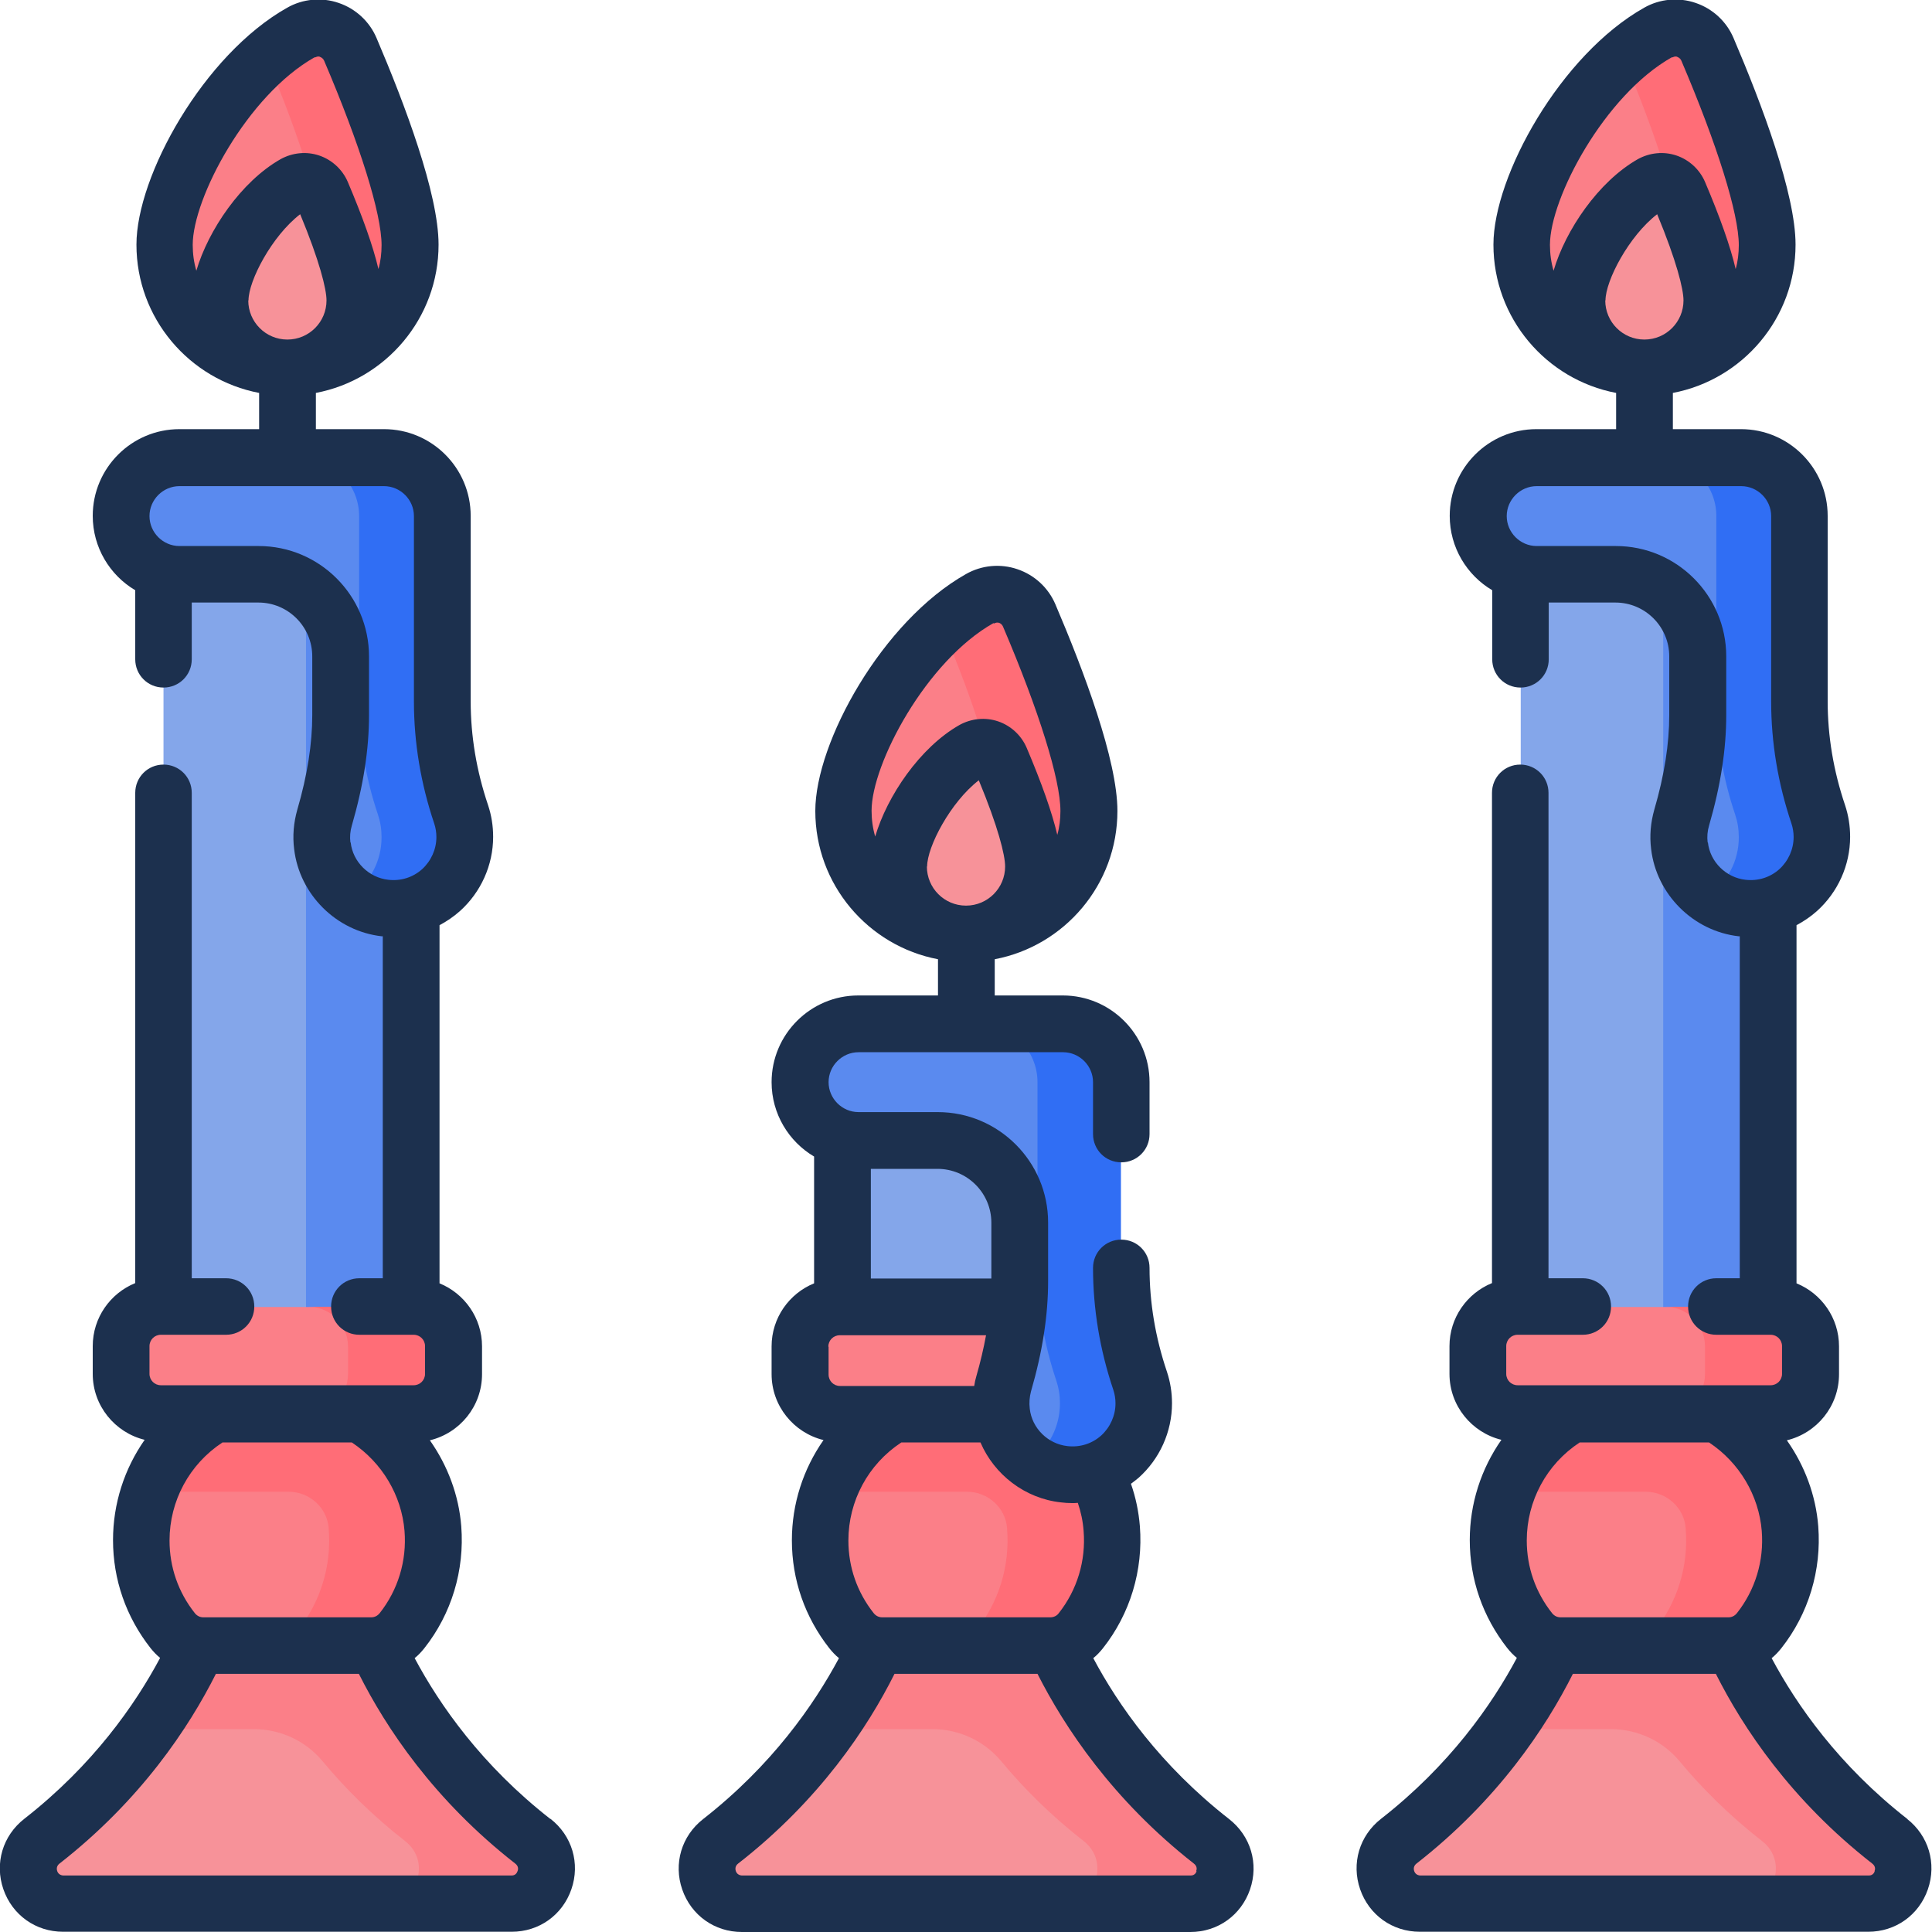
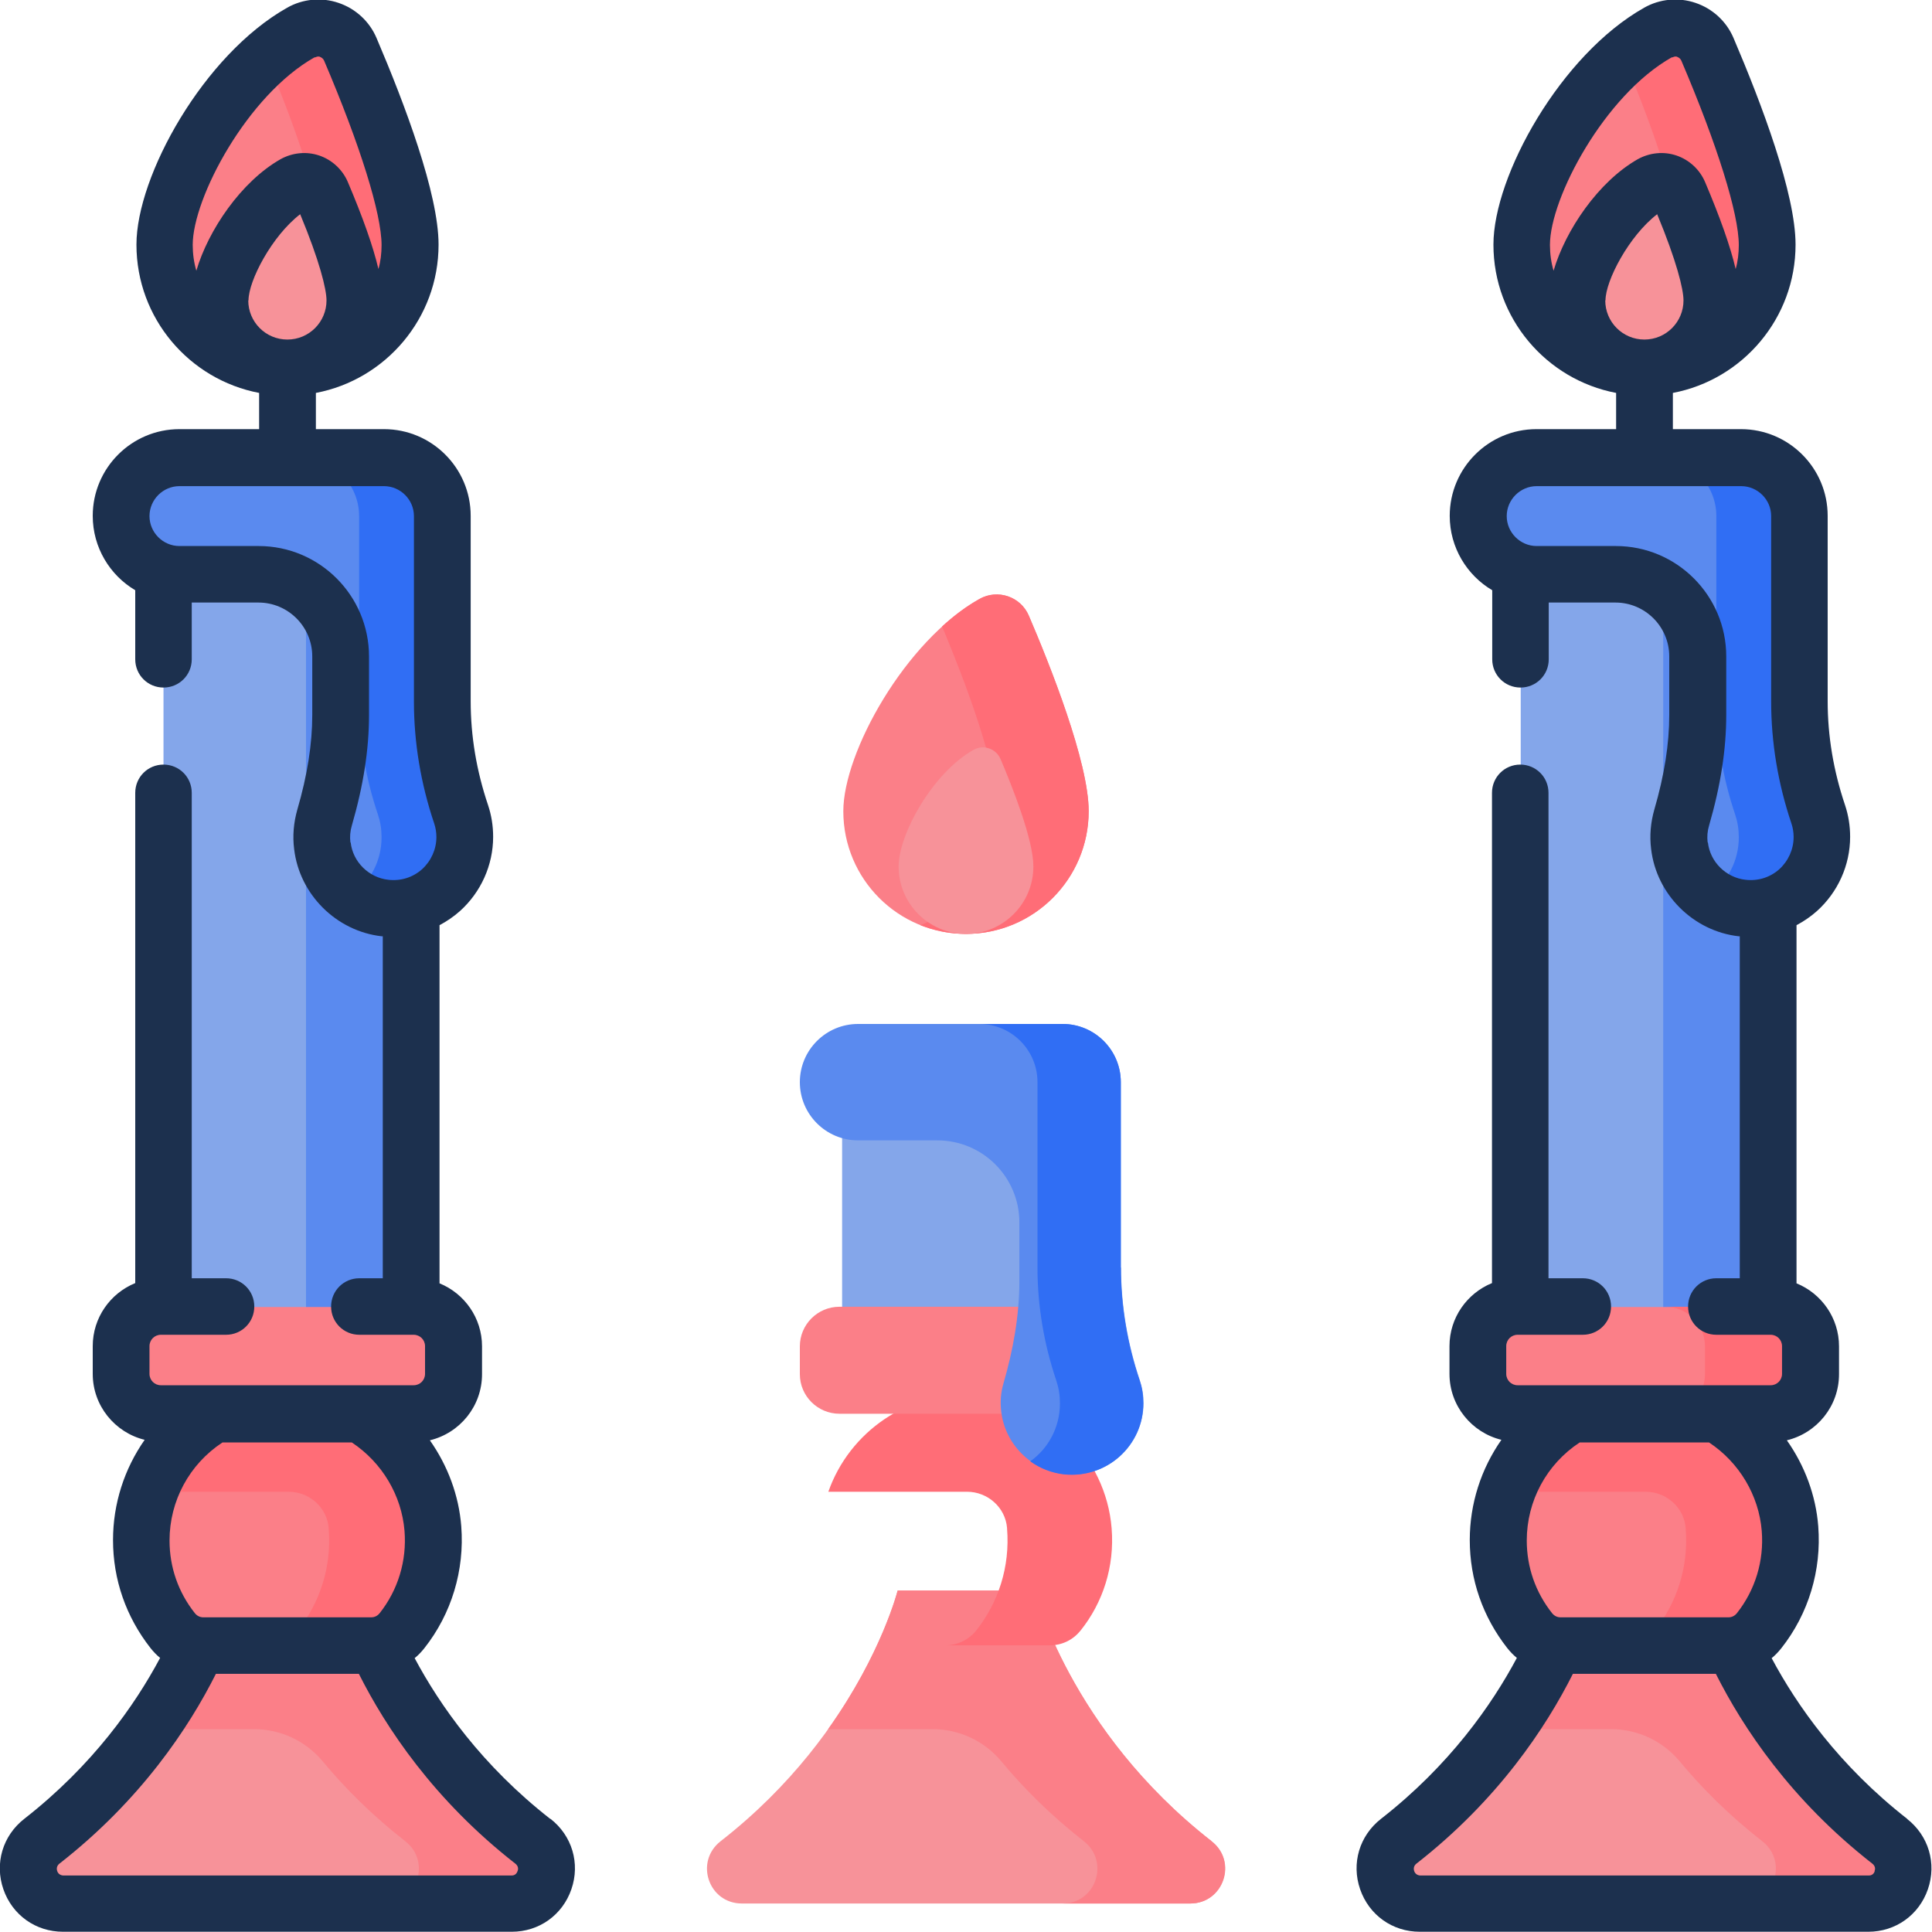
<svg xmlns="http://www.w3.org/2000/svg" id="Layer_1" viewBox="0 0 80 80">
  <defs>
    <style>.cls-1{fill:#306ef4;}.cls-2{fill:#1c304e;}.cls-3{fill:#fb7f88;}.cls-4{fill:#ff6d77;}.cls-5{fill:#f79299;}.cls-6{fill:#5a8aef;}.cls-7{fill:#84a6ea;}</style>
  </defs>
  <g>
    <g>
      <g>
        <path class="cls-7" d="M45.13,55.44h-10.26v-11.03c0-.89,.72-1.61,1.61-1.61h7.04c.89,0,1.61,.72,1.61,1.61v11.03h0Z" />
        <g>
          <g>
            <path class="cls-5" d="M42.84,65.86h-5.67s-1.44,5.79-7.33,10.38c-1.09,.85-.5,2.58,.88,2.58h18.57c1.38,0,1.97-1.74,.88-2.58-5.89-4.59-7.33-10.38-7.33-10.38Z" />
            <path class="cls-3" d="M50.17,76.24c-5.89-4.6-7.33-10.38-7.33-10.38h-5.67s-.66,2.62-2.88,5.74h4.33c1.1,0,2.14,.49,2.84,1.33,.92,1.11,2.05,2.24,3.42,3.31,1.08,.85,.5,2.58-.88,2.58h5.28c1.38,0,1.97-1.74,.88-2.58Z" />
          </g>
          <g>
-             <path class="cls-3" d="M36.52,68.14h6.96c.49,0,.96-.23,1.27-.61,.91-1.15,1.41-2.63,1.28-4.23-.24-2.95-2.63-5.33-5.59-5.53-3.54-.25-6.48,2.55-6.48,6.03,0,1.41,.49,2.71,1.3,3.74,.31,.39,.77,.61,1.27,.61Z" />
            <path class="cls-4" d="M44.74,67.52c-.31,.39-.77,.61-1.27,.61h-4.32c.49,0,.96-.23,1.27-.61,.91-1.15,1.41-2.63,1.28-4.23,0,0,0-.01,0-.02-.07-.85-.8-1.5-1.66-1.5h-5.74c.87-2.48,3.32-4.22,6.14-4.02,2.95,.21,5.35,2.58,5.59,5.53,.13,1.6-.37,3.09-1.28,4.23h0Z" />
          </g>
          <path class="cls-3" d="M44.54,54.11h-9.78c-.91,0-1.64,.74-1.64,1.64v1.15c0,.91,.74,1.64,1.64,1.64h9.78v-4.44Z" />
        </g>
        <g>
          <g>
            <path class="cls-3" d="M45.08,33.59c0,2.8-2.27,5.08-5.08,5.08s-5.08-2.27-5.08-5.08c0-2.43,2.55-7.04,5.64-8.79,.75-.42,1.7-.1,2.04,.69,.88,2.05,2.48,6.07,2.48,8.1h0Z" />
            <path class="cls-4" d="M45.08,33.59c0,2.8-2.27,5.08-5.08,5.08-.67,0-1.3-.13-1.89-.36,1.87-.75,3.19-2.58,3.19-4.72,0-1.89-1.39-5.5-2.29-7.65,.49-.45,1.01-.84,1.55-1.14,.75-.42,1.7-.1,2.04,.69,.88,2.05,2.48,6.07,2.48,8.1h0Z" />
          </g>
          <path class="cls-5" d="M42.79,35.88c0,1.54-1.25,2.79-2.79,2.79s-2.79-1.25-2.79-2.79c0-1.33,1.4-3.87,3.1-4.83,.41-.23,.93-.06,1.12,.38,.48,1.13,1.36,3.33,1.36,4.45h0Z" />
        </g>
      </g>
      <path class="cls-6" d="M46.41,52.49v-7.68c0-1.33-1.08-2.41-2.41-2.41h-8.47c-1.33,0-2.41,1.08-2.41,2.41s1.08,2.41,2.41,2.41h3.28c1.88,0,3.4,1.52,3.4,3.4v2.43c0,1.44-.26,2.86-.66,4.24-.11,.37-.14,.76-.09,1.17,.16,1.35,1.25,2.43,2.6,2.58,1.78,.2,3.29-1.19,3.29-2.94,0-.33-.05-.64-.15-.94-.51-1.51-.78-3.09-.78-4.68h0Z" />
      <path class="cls-1" d="M47.34,58.11c0,1.74-1.51,3.13-3.29,2.94-.51-.06-.99-.25-1.39-.54,.75-.53,1.23-1.41,1.23-2.4,0-.33-.05-.64-.15-.94-.51-1.51-.78-3.09-.78-4.68v-7.68c0-1.33-1.08-2.41-2.41-2.41h3.45c1.33,0,2.41,1.08,2.41,2.41v7.68c0,1.59,.27,3.17,.78,4.68,.1,.29,.15,.61,.15,.94Z" />
    </g>
-     <path class="cls-2" d="M50.89,75.32c-2.84-2.22-4.59-4.72-5.62-6.66,.15-.12,.28-.26,.4-.41,1.13-1.43,1.67-3.23,1.53-5.05-.05-.61-.17-1.19-.37-1.76,.11-.08,.21-.16,.32-.25,.87-.78,1.38-1.9,1.38-3.08,0-.45-.07-.89-.21-1.31-.48-1.42-.72-2.86-.72-4.3,0-.65-.52-1.17-1.17-1.17s-1.17,.52-1.17,1.17c0,1.69,.28,3.39,.84,5.05,.06,.18,.09,.37,.09,.56,0,.51-.22,.99-.59,1.33-.38,.34-.88,.5-1.4,.44-.81-.09-1.47-.74-1.56-1.55-.03-.24-.01-.48,.05-.71,.48-1.66,.71-3.15,.71-4.57v-2.43c0-2.52-2.05-4.57-4.57-4.57h-3.28c-.68,0-1.24-.56-1.24-1.24s.56-1.24,1.24-1.24h8.47c.68,0,1.24,.56,1.24,1.24v2.15c0,.65,.52,1.17,1.17,1.17s1.17-.52,1.17-1.17v-2.15c0-1.98-1.61-3.59-3.59-3.59h-2.82v-1.5c2.89-.55,5.08-3.09,5.08-6.14,0-2.11-1.4-5.82-2.57-8.56-.29-.68-.86-1.21-1.57-1.45-.7-.24-1.48-.17-2.13,.2-3.46,1.95-6.24,6.96-6.24,9.81,0,3.05,2.19,5.59,5.08,6.14v1.5h-3.3c-1.98,0-3.59,1.61-3.59,3.59,0,1.31,.71,2.46,1.76,3.08v5.25c-1.03,.42-1.76,1.43-1.76,2.61v1.15c0,1.32,.92,2.43,2.15,2.73-.84,1.2-1.31,2.64-1.31,4.15,0,1.64,.54,3.18,1.55,4.47,.12,.15,.25,.29,.4,.41-1.04,1.94-2.78,4.44-5.62,6.66-.9,.7-1.24,1.85-.87,2.92,.37,1.07,1.34,1.76,2.47,1.76h18.57c1.13,0,2.1-.69,2.47-1.76,.37-1.07,.03-2.22-.87-2.92h0Zm-12.5-39.44c0-.82,.97-2.67,2.14-3.57,.8,1.93,1.09,3.1,1.09,3.57,0,.89-.72,1.62-1.62,1.62s-1.62-.73-1.62-1.62Zm2.76-10.06s.09-.04,.13-.04c.03,0,.06,0,.09,.01,.05,.02,.12,.06,.16,.15,1.49,3.49,2.38,6.34,2.38,7.64,0,.34-.04,.68-.13,.99-.22-.94-.65-2.15-1.27-3.61-.22-.51-.65-.91-1.18-1.09-.53-.18-1.11-.12-1.6,.15-1.64,.93-3,2.95-3.49,4.62-.1-.34-.15-.7-.15-1.07,0-1.94,2.26-6.2,5.05-7.77h0Zm2.78,36.39c.15,.02,.31,.03,.46,.03,.08,0,.16,0,.24-.01,.13,.38,.21,.76,.24,1.16,.1,1.24-.27,2.45-1.03,3.41-.08,.11-.21,.17-.35,.17h-6.96c-.14,0-.26-.06-.35-.17-.69-.87-1.05-1.91-1.05-3.01,0-1.64,.82-3.16,2.19-4.06h3.28c.57,1.33,1.84,2.32,3.33,2.48Zm-9.63-6.45c0-.26,.21-.47,.47-.47h6.06c-.1,.54-.23,1.1-.4,1.69-.04,.13-.07,.27-.09,.41h-5.56c-.26,0-.47-.21-.47-.47v-1.15Zm6.75-5.13v2.31h-4.99v-4.54h2.76c1.23,0,2.23,1,2.23,2.23Zm8.5,26.85c-.06,.18-.21,.18-.25,.18H30.72s-.19,0-.25-.18c-.04-.12-.01-.23,.09-.31,3.38-2.63,5.37-5.64,6.48-7.86h5.92c1.12,2.21,3.11,5.22,6.48,7.86,.1,.08,.14,.19,.09,.31h0Z" />
  </g>
  <g>
    <g>
      <g>
        <path class="cls-7" d="M17.03,55.44H6.77V20.98c0-.89,.72-1.61,1.61-1.61h7.04c.89,0,1.61,.72,1.61,1.61V55.44h0Z" />
        <path class="cls-6" d="M15.42,19.36h-2.75V55.44h4.36V20.98c0-.89-.72-1.61-1.61-1.61h0Z" />
        <g>
          <g>
            <path class="cls-5" d="M14.74,65.86h-5.67s-1.44,5.79-7.33,10.38c-1.09,.85-.5,2.58,.88,2.58H21.19c1.38,0,1.97-1.74,.88-2.58-5.89-4.59-7.33-10.38-7.33-10.38Z" />
            <path class="cls-3" d="M22.07,76.24c-5.89-4.6-7.33-10.38-7.33-10.38h-5.67s-.66,2.62-2.88,5.74h4.33c1.1,0,2.14,.49,2.84,1.33,.92,1.11,2.05,2.24,3.42,3.31,1.09,.85,.5,2.58-.88,2.58h5.29c1.38,0,1.97-1.74,.88-2.58h0Z" />
          </g>
          <g>
            <path class="cls-3" d="M8.42,68.14h6.96c.49,0,.96-.23,1.27-.61,.91-1.15,1.41-2.63,1.28-4.23-.24-2.95-2.63-5.33-5.59-5.53-3.54-.25-6.48,2.55-6.48,6.03,0,1.41,.49,2.71,1.3,3.74,.31,.39,.77,.61,1.27,.61Z" />
            <path class="cls-4" d="M16.65,67.52c-.31,.39-.77,.61-1.27,.61h-4.32c.49,0,.96-.23,1.27-.61,.91-1.15,1.41-2.63,1.28-4.23,0,0,0-.01,0-.02-.07-.85-.8-1.5-1.66-1.5H6.2c.87-2.48,3.32-4.22,6.14-4.02,2.95,.21,5.35,2.58,5.59,5.53,.13,1.6-.37,3.09-1.28,4.23h0Z" />
          </g>
          <g>
            <path class="cls-3" d="M17.14,58.55H6.66c-.91,0-1.64-.74-1.64-1.64v-1.15c0-.91,.74-1.64,1.64-1.64h10.48c.91,0,1.64,.74,1.64,1.64v1.15c0,.91-.74,1.64-1.64,1.64Z" />
-             <path class="cls-4" d="M18.79,55.75v1.15c0,.91-.74,1.64-1.64,1.64h-4.38c.91,0,1.64-.74,1.64-1.64v-1.15c0-.91-.74-1.64-1.64-1.64h4.38c.91,0,1.64,.74,1.64,1.64Z" />
          </g>
        </g>
        <g>
          <g>
            <path class="cls-3" d="M16.98,10.15c0,2.8-2.27,5.08-5.08,5.08s-5.08-2.27-5.08-5.08c0-2.43,2.55-7.04,5.64-8.79,.75-.42,1.7-.1,2.04,.69,.88,2.05,2.48,6.07,2.48,8.1Z" />
            <path class="cls-4" d="M16.98,10.15c0,2.8-2.27,5.08-5.08,5.08-.64,0-1.25-.12-1.81-.33,1.91-.73,3.27-2.58,3.27-4.75,0-1.92-1.43-5.62-2.33-7.75,.46-.41,.94-.76,1.44-1.04,.75-.42,1.7-.1,2.04,.69,.88,2.05,2.48,6.07,2.48,8.1h0Z" />
          </g>
          <path class="cls-5" d="M14.69,12.44c0,1.54-1.25,2.79-2.79,2.79s-2.79-1.25-2.79-2.79c0-1.33,1.4-3.87,3.1-4.83,.41-.23,.93-.06,1.12,.38,.48,1.13,1.36,3.33,1.36,4.45h0Z" />
        </g>
      </g>
      <path class="cls-6" d="M18.31,29.05v-7.68c0-1.33-1.08-2.41-2.41-2.41H7.43c-1.33,0-2.41,1.08-2.41,2.41s1.08,2.41,2.41,2.41h3.28c1.88,0,3.4,1.52,3.4,3.4v2.43c0,1.44-.26,2.86-.66,4.24-.11,.37-.14,.76-.09,1.17,.16,1.35,1.25,2.43,2.6,2.58,1.78,.2,3.29-1.19,3.29-2.94,0-.33-.05-.64-.15-.94-.51-1.51-.78-3.09-.78-4.68h0Z" />
      <path class="cls-1" d="M19.24,34.67c0,1.74-1.51,3.13-3.29,2.94-.51-.06-.98-.25-1.38-.54,.75-.54,1.23-1.41,1.23-2.4,0-.33-.05-.64-.15-.94-.51-1.51-.78-3.09-.78-4.68v-7.68c0-1.33-1.08-2.41-2.41-2.41h3.45c1.33,0,2.41,1.08,2.41,2.41v7.68c0,1.59,.27,3.17,.78,4.68,.1,.29,.15,.61,.15,.94Z" />
    </g>
    <path class="cls-2" d="M22.79,75.32c-2.83-2.21-4.58-4.71-5.62-6.66,.15-.12,.28-.26,.4-.41,1.13-1.43,1.67-3.23,1.53-5.05-.1-1.28-.56-2.51-1.3-3.56,1.24-.3,2.16-1.41,2.16-2.74v-1.15c0-1.18-.73-2.19-1.76-2.61v-14.83c.3-.16,.58-.35,.84-.58,.87-.78,1.38-1.9,1.38-3.08,0-.45-.07-.89-.21-1.31-.48-1.42-.72-2.86-.72-4.3v-7.68c0-1.98-1.61-3.59-3.59-3.59h-2.82v-1.5c2.89-.55,5.08-3.09,5.08-6.14,0-2.11-1.4-5.82-2.57-8.56-.29-.68-.86-1.21-1.57-1.45-.7-.24-1.48-.17-2.13,.2-3.46,1.95-6.24,6.96-6.24,9.81,0,3.05,2.19,5.59,5.08,6.14v1.5h-3.3c-1.98,0-3.59,1.61-3.59,3.59,0,1.31,.71,2.46,1.76,3.08v2.86c0,.65,.52,1.17,1.17,1.17s1.17-.52,1.17-1.17v-2.35h2.76c1.23,0,2.23,1,2.23,2.23v2.43c0,1.19-.2,2.48-.62,3.92-.15,.53-.2,1.08-.13,1.63,.22,1.88,1.75,3.4,3.63,3.61,.01,0,.03,0,.04,0v14.16h-.97c-.65,0-1.17,.52-1.17,1.17s.52,1.17,1.17,1.17h2.25c.26,0,.47,.21,.47,.47v1.15c0,.26-.21,.47-.47,.47H6.66c-.26,0-.47-.21-.47-.47v-1.15c0-.26,.21-.47,.47-.47h2.7c.65,0,1.17-.52,1.17-1.17s-.52-1.17-1.17-1.17h-1.42v-20.1c0-.65-.52-1.17-1.17-1.17s-1.17,.52-1.17,1.17v20.3c-1.03,.42-1.76,1.43-1.76,2.61v1.15c0,1.32,.92,2.43,2.15,2.73-.84,1.2-1.31,2.64-1.31,4.15,0,1.64,.54,3.18,1.55,4.47,.12,.15,.25,.29,.4,.41-1.04,1.95-2.79,4.45-5.62,6.66-.9,.7-1.24,1.85-.87,2.92,.37,1.07,1.34,1.76,2.47,1.76H21.19c1.13,0,2.1-.69,2.47-1.76,.37-1.07,.03-2.22-.87-2.92h0ZM10.29,12.44c0-.82,.97-2.67,2.14-3.57,.8,1.93,1.09,3.1,1.09,3.57,0,.89-.72,1.62-1.62,1.62s-1.62-.73-1.62-1.62ZM13.04,2.38s.09-.04,.13-.04c.03,0,.06,0,.09,.02,.05,.02,.12,.06,.16,.15,1.49,3.49,2.38,6.34,2.38,7.64,0,.34-.04,.68-.13,.99-.22-.94-.65-2.15-1.27-3.61-.22-.51-.65-.91-1.18-1.09-.53-.18-1.11-.12-1.6,.15-1.64,.93-3,2.95-3.49,4.62-.1-.34-.15-.7-.15-1.07,0-1.94,2.26-6.2,5.05-7.77h0Zm-4.62,64.59c-.14,0-.26-.06-.35-.17-.69-.87-1.05-1.91-1.05-3.01,0-1.64,.82-3.16,2.19-4.06h5.36c1.25,.83,2.06,2.19,2.18,3.66,.1,1.24-.27,2.45-1.03,3.41-.09,.11-.21,.17-.35,.17h-6.96Zm6.09-32.08c-.03-.24-.01-.48,.06-.71,.48-1.66,.71-3.15,.71-4.57v-2.43c0-2.52-2.05-4.57-4.57-4.57h-3.28c-.68,0-1.24-.56-1.24-1.24s.56-1.24,1.24-1.24H15.9c.68,0,1.24,.56,1.24,1.24v7.68c0,1.69,.28,3.39,.84,5.05,.06,.18,.09,.37,.09,.56,0,.51-.22,.99-.59,1.33-.38,.34-.88,.5-1.4,.44-.81-.09-1.47-.74-1.56-1.55Zm6.92,42.59c-.06,.18-.21,.18-.25,.18H2.62s-.19,0-.25-.18c-.04-.12-.01-.23,.09-.31,3.37-2.63,5.36-5.63,6.48-7.86h5.92c1.12,2.23,3.11,5.23,6.48,7.86,.1,.08,.14,.19,.09,.31h0Z" />
  </g>
  <g>
    <g>
      <g>
        <path class="cls-7" d="M73.23,55.44h-10.26V20.98c0-.89,.72-1.61,1.61-1.61h7.04c.89,0,1.61,.72,1.61,1.61V55.44h0Z" />
        <path class="cls-6" d="M71.62,19.36h-2.75V55.44h4.36V20.98c0-.89-.72-1.61-1.61-1.61h0Z" />
        <g>
          <g>
            <path class="cls-5" d="M70.94,65.86h-5.67s-1.44,5.79-7.33,10.38c-1.09,.85-.5,2.58,.88,2.58h18.57c1.38,0,1.97-1.74,.88-2.58-5.89-4.59-7.33-10.38-7.33-10.38Z" />
            <path class="cls-3" d="M78.26,76.24c-5.89-4.6-7.33-10.38-7.33-10.38h-5.67s-.66,2.62-2.88,5.74h4.33c1.1,0,2.14,.49,2.84,1.33,.92,1.11,2.05,2.24,3.42,3.31,1.09,.85,.5,2.58-.88,2.58h5.29c1.38,0,1.97-1.74,.88-2.58h0Z" />
          </g>
          <g>
            <path class="cls-3" d="M64.62,68.14h6.96c.49,0,.96-.23,1.27-.61,.91-1.15,1.41-2.63,1.28-4.23-.24-2.95-2.63-5.33-5.59-5.53-3.54-.25-6.48,2.55-6.48,6.03,0,1.41,.49,2.71,1.3,3.74,.31,.39,.77,.61,1.27,.61Z" />
            <path class="cls-4" d="M72.84,67.52c-.31,.39-.77,.61-1.27,.61h-4.32c.49,0,.96-.23,1.27-.61,.91-1.15,1.41-2.63,1.28-4.23,0,0,0-.01,0-.02-.07-.85-.8-1.5-1.66-1.5h-5.74c.87-2.48,3.32-4.22,6.14-4.02,2.95,.21,5.35,2.58,5.59,5.53,.13,1.6-.37,3.09-1.28,4.23h0Z" />
          </g>
          <g>
            <path class="cls-3" d="M73.34,58.55h-10.48c-.91,0-1.64-.74-1.64-1.64v-1.15c0-.91,.74-1.64,1.64-1.64h10.48c.91,0,1.64,.74,1.64,1.64v1.15c0,.91-.74,1.64-1.64,1.64Z" />
            <path class="cls-4" d="M74.98,55.75v1.15c0,.91-.74,1.64-1.64,1.64h-4.38c.91,0,1.64-.74,1.64-1.64v-1.15c0-.91-.74-1.64-1.64-1.64h4.38c.91,0,1.64,.74,1.64,1.64Z" />
          </g>
        </g>
        <g>
          <g>
            <path class="cls-3" d="M73.18,10.15c0,2.8-2.27,5.08-5.08,5.08s-5.08-2.27-5.08-5.08c0-2.43,2.55-7.04,5.64-8.79,.75-.42,1.7-.1,2.04,.69,.88,2.05,2.48,6.07,2.48,8.1Z" />
            <path class="cls-4" d="M73.18,10.15c0,2.8-2.27,5.08-5.08,5.08-.64,0-1.25-.12-1.81-.33,1.91-.73,3.27-2.58,3.27-4.75,0-1.92-1.43-5.62-2.33-7.75,.46-.41,.94-.76,1.44-1.04,.75-.42,1.7-.1,2.04,.69,.88,2.05,2.48,6.07,2.48,8.1h0Z" />
          </g>
          <path class="cls-5" d="M70.89,12.44c0,1.54-1.25,2.79-2.79,2.79s-2.79-1.25-2.79-2.79c0-1.33,1.4-3.87,3.1-4.83,.41-.23,.93-.06,1.12,.38,.48,1.13,1.36,3.33,1.36,4.45h0Z" />
        </g>
      </g>
      <path class="cls-6" d="M74.51,29.05v-7.68c0-1.33-1.08-2.41-2.41-2.41h-8.47c-1.33,0-2.41,1.08-2.41,2.41s1.08,2.41,2.41,2.41h3.28c1.88,0,3.4,1.52,3.4,3.4v2.43c0,1.44-.26,2.86-.66,4.24-.11,.37-.14,.76-.09,1.17,.16,1.35,1.25,2.43,2.6,2.58,1.78,.2,3.29-1.19,3.29-2.94,0-.33-.05-.64-.15-.94-.51-1.51-.78-3.09-.78-4.68h0Z" />
      <path class="cls-1" d="M75.44,34.67c0,1.74-1.51,3.13-3.29,2.94-.51-.06-.98-.25-1.38-.54,.75-.54,1.23-1.41,1.23-2.4,0-.33-.05-.64-.15-.94-.51-1.51-.78-3.09-.78-4.68v-7.68c0-1.33-1.08-2.41-2.41-2.41h3.45c1.33,0,2.41,1.08,2.41,2.41v7.68c0,1.59,.27,3.17,.78,4.68,.1,.29,.15,.61,.15,.94Z" />
    </g>
    <path class="cls-2" d="M78.98,75.32c-2.83-2.21-4.58-4.71-5.62-6.66,.15-.12,.28-.26,.4-.41,1.13-1.43,1.67-3.23,1.53-5.05-.1-1.28-.56-2.51-1.3-3.56,1.24-.3,2.16-1.41,2.16-2.74v-1.15c0-1.18-.73-2.19-1.76-2.61v-14.83c.3-.16,.58-.35,.84-.58,.87-.78,1.38-1.9,1.38-3.08,0-.45-.07-.89-.21-1.31-.48-1.42-.72-2.86-.72-4.3v-7.68c0-1.98-1.61-3.59-3.59-3.59h-2.82v-1.5c2.89-.55,5.08-3.09,5.08-6.14,0-2.11-1.4-5.82-2.57-8.56-.29-.68-.86-1.21-1.57-1.45-.7-.24-1.48-.17-2.13,.2-3.46,1.95-6.24,6.96-6.24,9.81,0,3.05,2.19,5.59,5.08,6.14v1.5h-3.3c-1.98,0-3.59,1.61-3.59,3.59,0,1.31,.71,2.46,1.76,3.08v2.86c0,.65,.52,1.17,1.17,1.17s1.17-.52,1.17-1.17v-2.35h2.76c1.23,0,2.23,1,2.23,2.23v2.43c0,1.19-.2,2.48-.62,3.92-.15,.53-.2,1.08-.13,1.63,.22,1.88,1.75,3.4,3.63,3.61,.01,0,.03,0,.04,0v14.16h-.97c-.65,0-1.17,.52-1.17,1.17s.52,1.17,1.17,1.17h2.25c.26,0,.47,.21,.47,.47v1.15c0,.26-.21,.47-.47,.47h-10.48c-.26,0-.47-.21-.47-.47v-1.15c0-.26,.21-.47,.47-.47h2.7c.65,0,1.17-.52,1.17-1.17s-.52-1.17-1.17-1.17h-1.42v-20.1c0-.65-.52-1.17-1.17-1.17s-1.17,.52-1.17,1.17v20.3c-1.03,.42-1.76,1.43-1.76,2.61v1.15c0,1.32,.92,2.43,2.15,2.73-.84,1.2-1.31,2.64-1.31,4.15,0,1.64,.54,3.18,1.55,4.47,.12,.15,.25,.29,.4,.41-1.04,1.95-2.79,4.45-5.62,6.66-.9,.7-1.24,1.85-.87,2.92,.37,1.07,1.34,1.76,2.47,1.76h18.57c1.13,0,2.1-.69,2.47-1.76,.37-1.07,.03-2.22-.87-2.92h0Zm-12.5-62.88c0-.82,.97-2.67,2.14-3.57,.8,1.93,1.09,3.1,1.09,3.57,0,.89-.72,1.62-1.62,1.62s-1.62-.73-1.62-1.62Zm2.76-10.06s.09-.04,.13-.04c.03,0,.06,0,.09,.02,.05,.02,.12,.06,.16,.15,1.49,3.49,2.38,6.34,2.38,7.64,0,.34-.04,.68-.13,.99-.22-.94-.65-2.15-1.27-3.61-.22-.51-.65-.91-1.18-1.09-.53-.18-1.11-.12-1.6,.15-1.64,.93-3,2.95-3.49,4.62-.1-.34-.15-.7-.15-1.07,0-1.94,2.26-6.2,5.05-7.77h0Zm-4.62,64.59c-.14,0-.26-.06-.35-.17-.69-.87-1.05-1.91-1.05-3.01,0-1.64,.82-3.16,2.19-4.06h5.36c1.25,.83,2.06,2.19,2.18,3.66,.1,1.24-.27,2.45-1.03,3.41-.09,.11-.21,.17-.35,.17h-6.96Zm6.09-32.08c-.03-.24-.01-.48,.06-.71,.48-1.66,.71-3.15,.71-4.57v-2.43c0-2.52-2.05-4.57-4.57-4.57h-3.28c-.68,0-1.24-.56-1.24-1.24s.56-1.24,1.24-1.24h8.47c.68,0,1.24,.56,1.24,1.24v7.68c0,1.69,.28,3.39,.84,5.05,.06,.18,.09,.37,.09,.56,0,.51-.22,.99-.59,1.33-.38,.34-.88,.5-1.4,.44-.81-.09-1.47-.74-1.56-1.55Zm6.92,42.59c-.06,.18-.21,.18-.25,.18h-18.57s-.19,0-.25-.18c-.04-.12-.01-.23,.09-.31,3.37-2.63,5.36-5.63,6.48-7.86h5.92c1.12,2.23,3.11,5.23,6.48,7.86,.1,.08,.14,.19,.09,.31h0Z" />
  </g>
</svg>